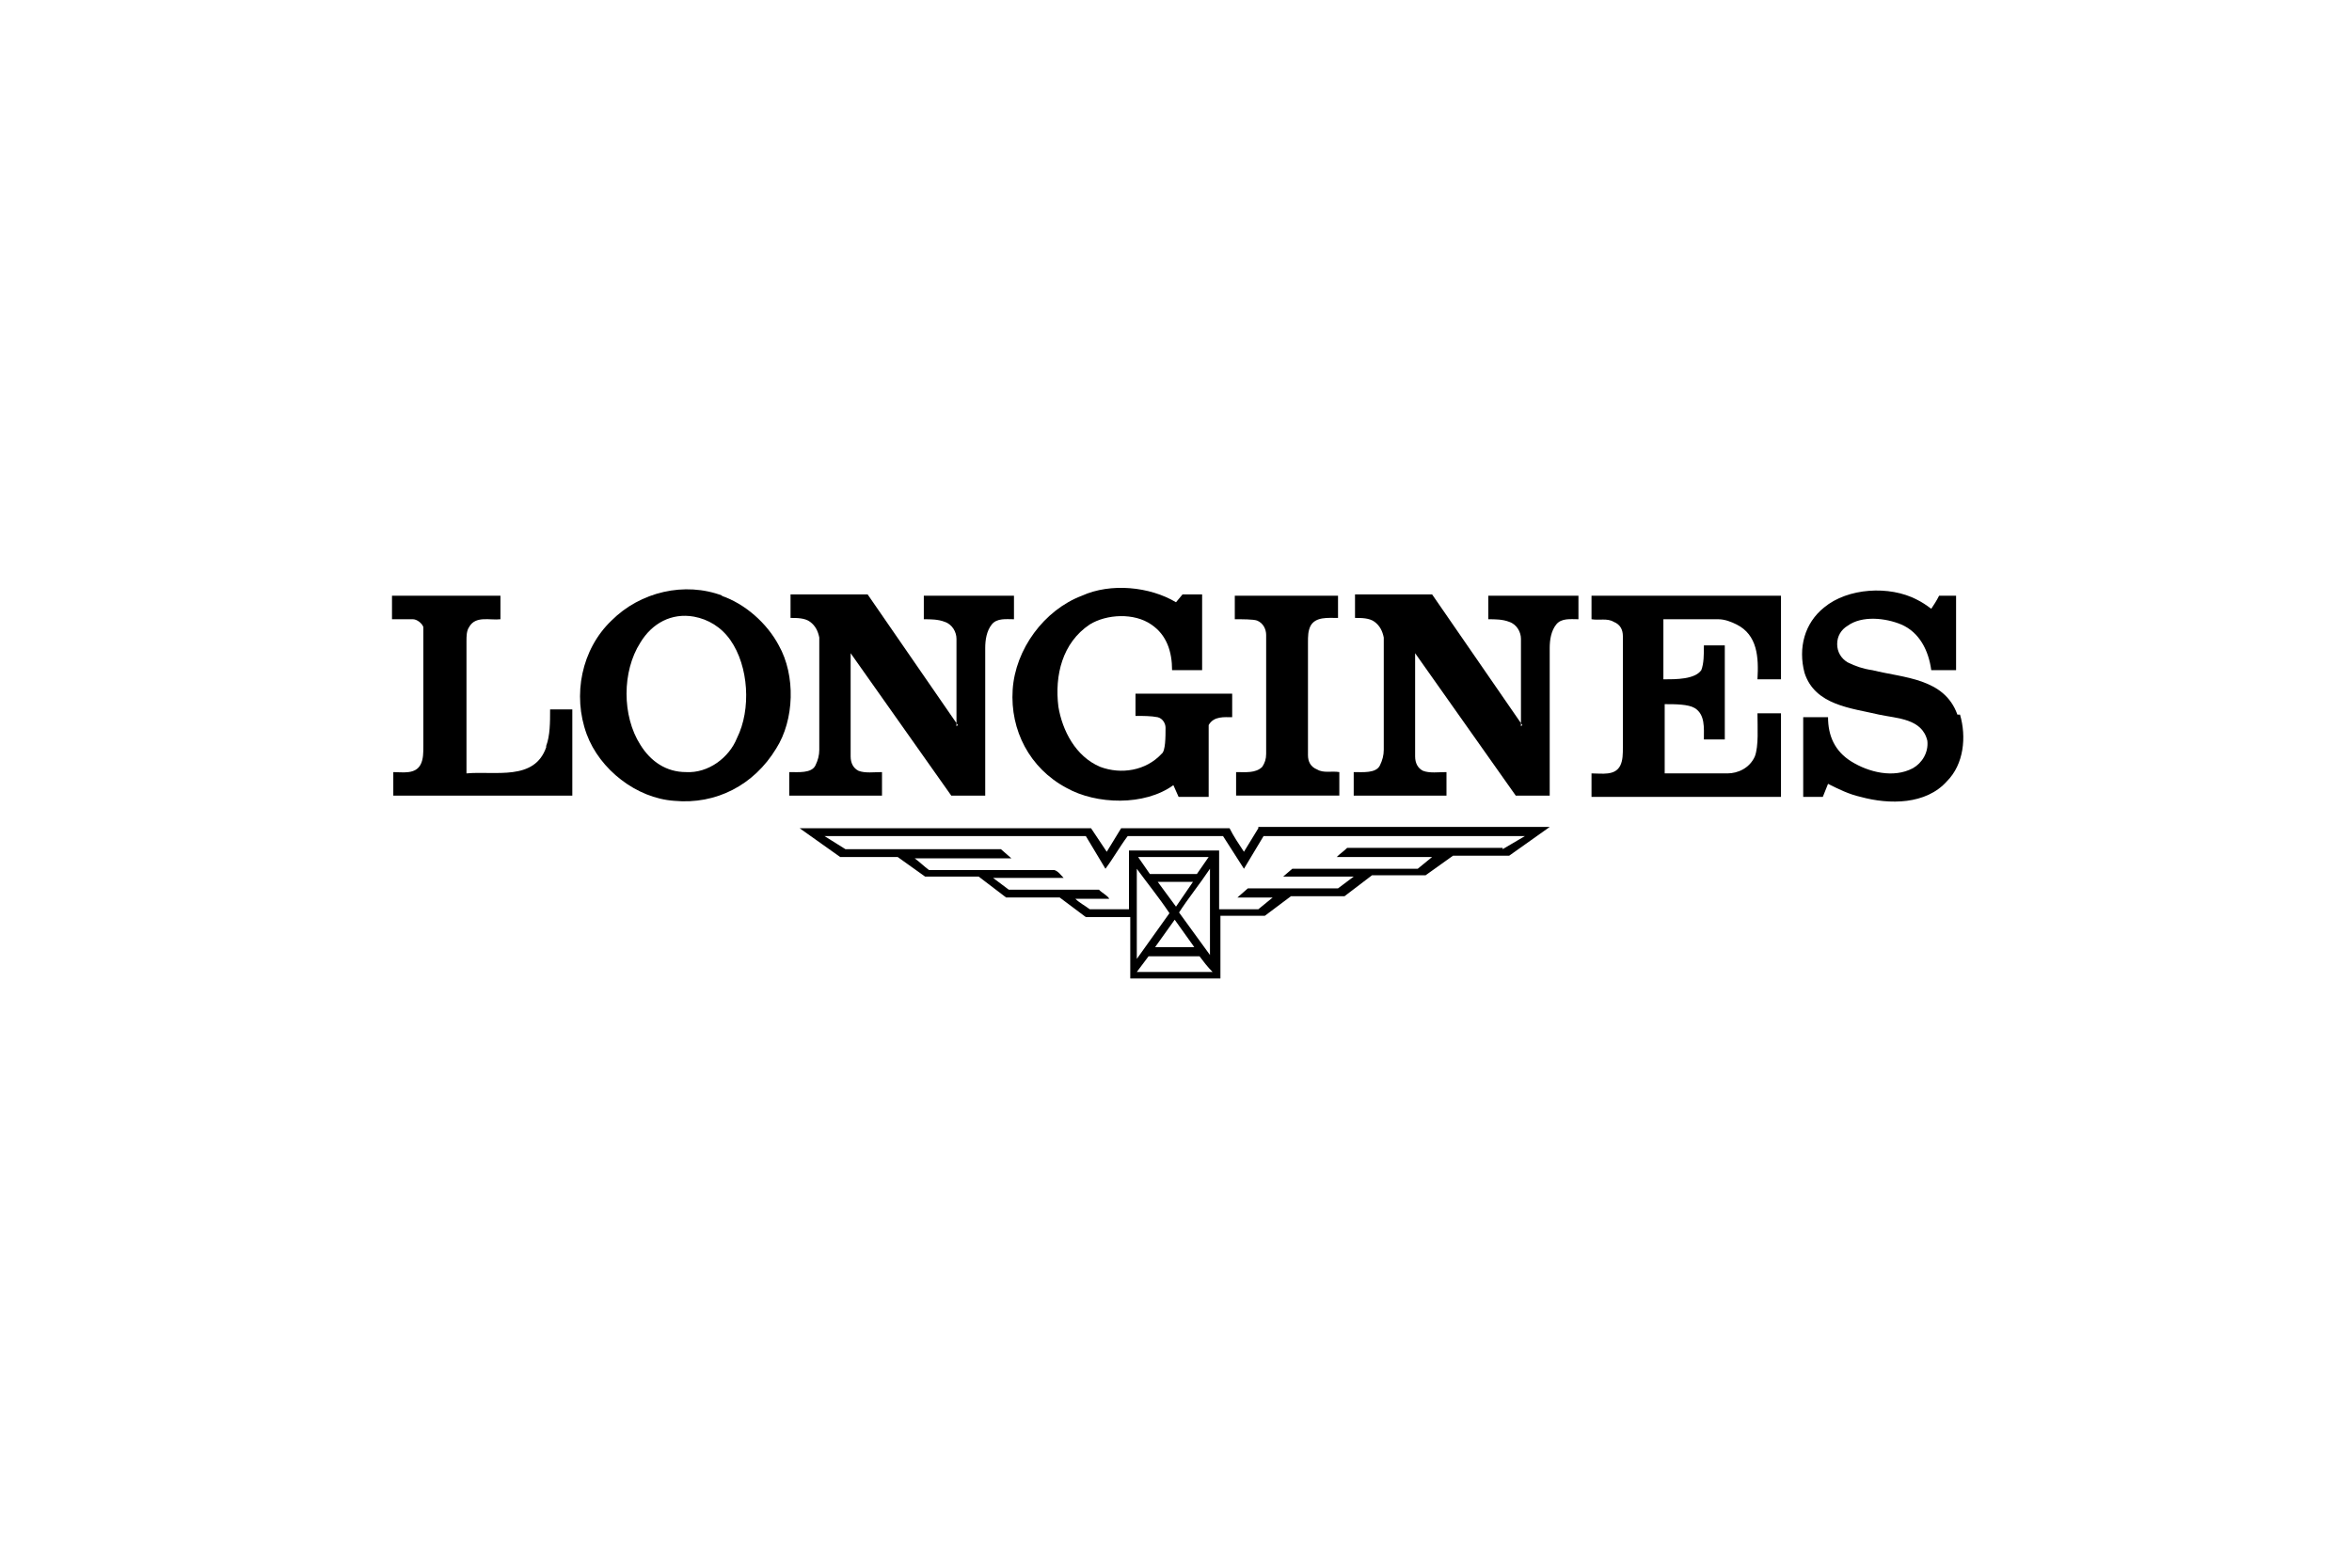
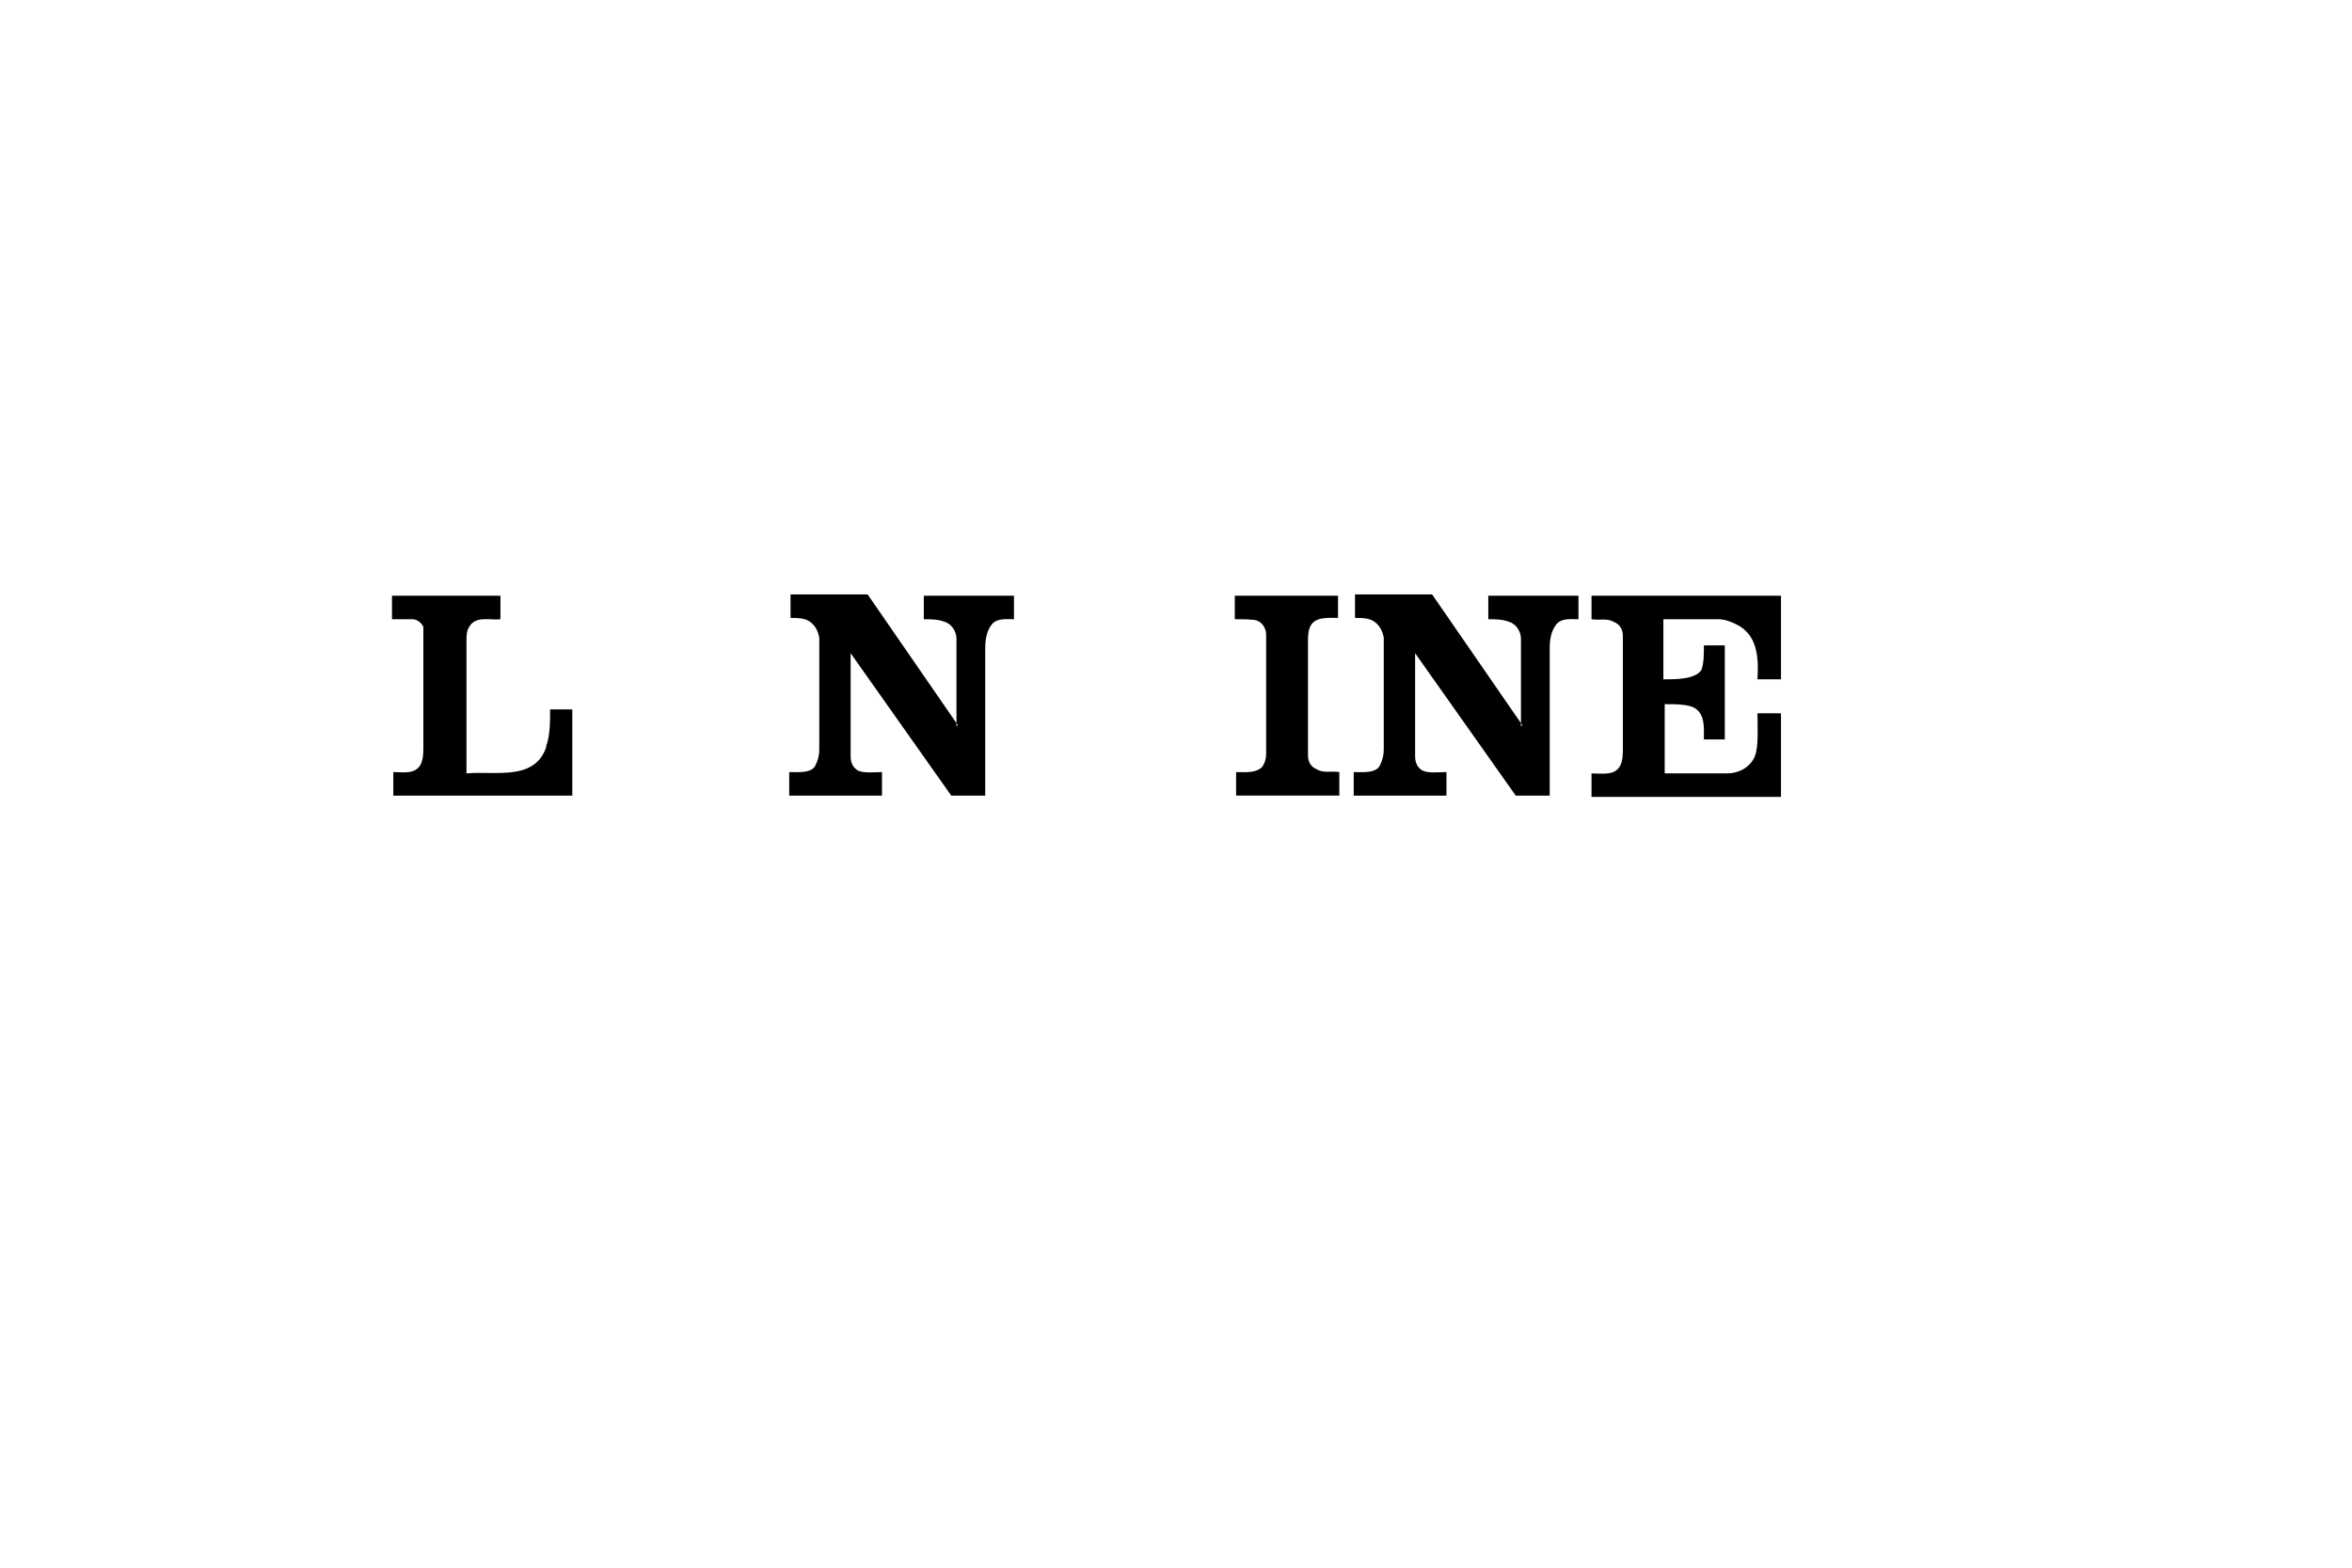
<svg xmlns="http://www.w3.org/2000/svg" id="_レイヤー_1" data-name=" レイヤー 1" width="180" height="120" version="1.1" viewBox="0 0 180 120">
  <defs>
    <style>
      .cls-1, .cls-2, .cls-3 {
        stroke-width: 0px;
      }

      .cls-1, .cls-3 {
        fill: #000;
      }

      .cls-2 {
        fill: none;
      }

      .cls-3 {
        fill-rule: evenodd;
      }
    </style>
  </defs>
  <path class="cls-3" d="M73.2,55.6h0s0-6.7,0-6.7c0-.5-.3-1.1-.9-1.3-.5-.2-1.1-.2-1.6-.2v-1.8h6.9v1.8c-.6,0-1.3-.1-1.7.4-.4.5-.5,1.2-.5,1.8v11.3h-2.6l-7.7-10.9h0s0,7.9,0,7.9c0,.5.2.9.6,1.1.5.2,1.2.1,1.8.1v1.8h-7.1v-1.8c.7,0,1.7.1,2-.5.2-.4.3-.8.3-1.2v-8.6c-.1-.5-.3-.9-.7-1.2-.4-.3-1-.3-1.5-.3v-1.8h5.9l6.9,10h0ZM116.4,55.6h0s0-6.7,0-6.7c0-.5-.3-1.1-.9-1.3-.5-.2-1.1-.2-1.6-.2v-1.8h6.9v1.8c-.6,0-1.3-.1-1.7.4-.4.5-.5,1.2-.5,1.8v11.3h-2.6l-7.7-10.9h0s0,7.9,0,7.9c0,.5.2.9.6,1.1.5.2,1.2.1,1.8.1v1.8h-7.1v-1.8c.7,0,1.7.1,2-.5.2-.4.3-.8.3-1.2v-8.6c-.1-.5-.3-.9-.7-1.2-.4-.3-1-.3-1.5-.3v-1.8h5.9l6.9,10h0ZM102.4,47.3c-.8,0-1.7-.1-2.1.6-.2.4-.2.8-.2,1.3v8.6c0,.5.2.9.7,1.1.5.3,1.1.1,1.7.2v1.8h-7.9v-1.8c.7,0,1.5.1,2-.4.2-.3.3-.6.3-1v-9.1c0-.4-.2-.9-.7-1.1-.3-.1-1.1-.1-1.7-.1v-1.8h7.9v1.8h0ZM136.3,52h-1.8c.1-1.7,0-3.4-1.6-4.2-.4-.2-.9-.4-1.4-.4h-4.2v4.6c1,0,2.4,0,2.9-.7.2-.5.2-1.2.2-1.9h1.6v7.2h-1.6c0-.9.1-1.9-.7-2.4-.5-.3-1.5-.3-2.3-.3v5.3h4.8c.8,0,1.7-.4,2.1-1.3.3-.8.2-2.2.2-3.3h1.8v6.4h-14.5v-1.8c.8,0,1.8.2,2.2-.6.2-.4.2-.9.2-1.4v-8.5c0-.5-.2-.9-.7-1.1-.5-.3-1.1-.1-1.7-.2v-1.8h14.5v6.4h0Z" />
  <g>
    <path class="cls-1" d="M41.8,57.2c-.9,2.6-3.9,1.8-6.1,2v-10.1c0-.4,0-.8.2-1.1.5-.9,1.6-.5,2.4-.6v-1.8h-8.3v1.8c.5,0,1.1,0,1.6,0,.3,0,.7.3.8.6v9.1c0,.5,0,1-.2,1.4-.4.8-1.4.6-2.1.6v1.8h13.7v-6.6h-1.7c0,1,0,2-.3,2.8Z" />
-     <path class="cls-1" d="M149.8,54.7c-1-2.8-4.1-2.8-6.5-3.4-.7-.1-1.3-.3-1.9-.6-.5-.3-.8-.8-.8-1.4s.3-1.1.8-1.4c1.1-.8,2.9-.6,4.1-.1,1.4.6,2.1,2,2.3,3.5h1.9v-5.7c-.4,0-.9,0-1.3,0-.2.4-.4.7-.6,1-.4-.3-.7-.5-1.1-.7-2.1-1.1-5.3-.9-7.1.6-1.5,1.2-2,3.1-1.5,5,.8,2.5,3.6,2.7,5.7,3.2,1.4.3,3.3.3,3.7,2,.1.9-.4,1.7-1.1,2.1-1.5.8-3.4.3-4.7-.5-1.3-.8-1.8-2-1.8-3.4h-1.9v6.1h1.5l.4-1c.8.4,1.6.8,2.5,1,2.2.6,5,.6,6.6-1.2,1.3-1.3,1.5-3.4,1-5.1Z" />
-     <path class="cls-1" d="M55.3,45.6c-2.9-1.1-6.3-.3-8.5,1.9-2.3,2.2-3,5.7-1.9,8.7,1,2.7,3.8,4.9,6.7,5.1,3.2.3,6.1-1.2,7.8-4,1.4-2.2,1.5-5.6.2-7.9-.9-1.7-2.6-3.2-4.4-3.8ZM56.4,56.5c-.6,1.5-2.2,2.7-3.9,2.6-1.5,0-2.7-.8-3.5-2.1-1.4-2.2-1.4-5.6,0-7.8.9-1.5,2.4-2.3,4.1-2,1.1.2,2.1.8,2.8,1.8,1.4,2,1.6,5.3.5,7.5Z" />
-     <path class="cls-1" d="M86.9,54.8c.6,0,1.2,0,1.7.1.4.1.6.5.6.8,0,.7,0,1.8-.3,2-1.2,1.3-3.1,1.6-4.7,1-1.9-.8-2.9-2.8-3.2-4.6-.3-2.4.3-4.9,2.4-6.3,1.3-.8,3.4-.9,4.7,0,1.2.8,1.6,2.1,1.6,3.5h2.3v-5.8h-1.5l-.5.6c-2-1.2-5-1.5-7.2-.5-2.9,1.1-5.1,4.1-5.3,7.2-.2,3.1,1.3,6,4.1,7.5,2.3,1.3,6,1.4,8.2-.2l.4.9h2.3v-5.5c.4-.7,1.2-.6,1.8-.6v-1.8h-7.4v1.8Z" />
  </g>
  <g>
    <path class="cls-2" d="M96.7,64l-1.5,2.5c-.5-.8-1.1-1.7-1.6-2.5h-7.3c-.6.8-1.1,1.7-1.7,2.5l-1.5-2.5h-20l1.6,1h11.9l.8.7h0s-7.4,0-7.4,0c.4.3.7.6,1.1.9h9.6c.2.2.5.4.7.6h-5.4c.4.3.8.6,1.2.9h6.9c.2.3.6.4.8.7h-2.6c.4.3.8.5,1.1.8h3v-4.5h6.9v4.5h3l1.1-.8h-2.7s.8-.7.8-.7h6.9l1.2-.9h-5.4l.7-.6h9.6l1.1-.9h-7.3c.3-.2.5-.4.8-.7h11.9l1.7-1h-20Z" />
-     <path class="cls-1" d="M96.3,63.4l-1.1,1.8c-.4-.6-.8-1.2-1.1-1.8h-8.3l-1.1,1.8c-.4-.6-.8-1.2-1.2-1.8h-22.3l3.1,2.2h4.4l2.1,1.5h4.1l2.1,1.6h4.1l2,1.5h3.4v4.7h6.9v-4.8h3.4l2-1.5h4.1l2.1-1.6h4.1l2.1-1.5h4.3l3.1-2.2h-22.3ZM87,74.4l.9-1.2h3.9c.3.4.6.8,1,1.2h-5.8ZM91.4,72.5h-3l1.5-2.1,1.5,2.1ZM88.5,67.5h2.8l-1.3,1.9-1.4-1.9ZM90.2,69.9c.7-1.1,1.6-2.2,2.4-3.4v6.6l-2.4-3.3ZM91.7,66.9h-3.7l-.9-1.3h5.4l-.9,1.3ZM89.5,69.9l-2.5,3.5v-6.9c.8,1.1,1.7,2.2,2.5,3.4ZM115,64.9h-11.9c-.3.3-.5.4-.8.7h7.3l-1.1.9h-9.6l-.7.6h5.4l-1.2.9h-6.9l-.8.7h2.7s-1.1.9-1.1.9h-3v-4.5h-6.9v4.5h-3c-.4-.3-.8-.5-1.1-.8h2.6c-.2-.3-.5-.4-.8-.7h-6.9c-.4-.3-.8-.6-1.2-.9h5.4c-.2-.2-.4-.5-.7-.6h-9.6c-.4-.3-.7-.6-1.1-.9h7.4s-.8-.7-.8-.7h-11.9l-1.6-1h20l1.5,2.5c.6-.8,1.1-1.7,1.7-2.5h7.3c.5.8,1.1,1.7,1.6,2.5l1.5-2.5h20l-1.7,1Z" />
  </g>
</svg>